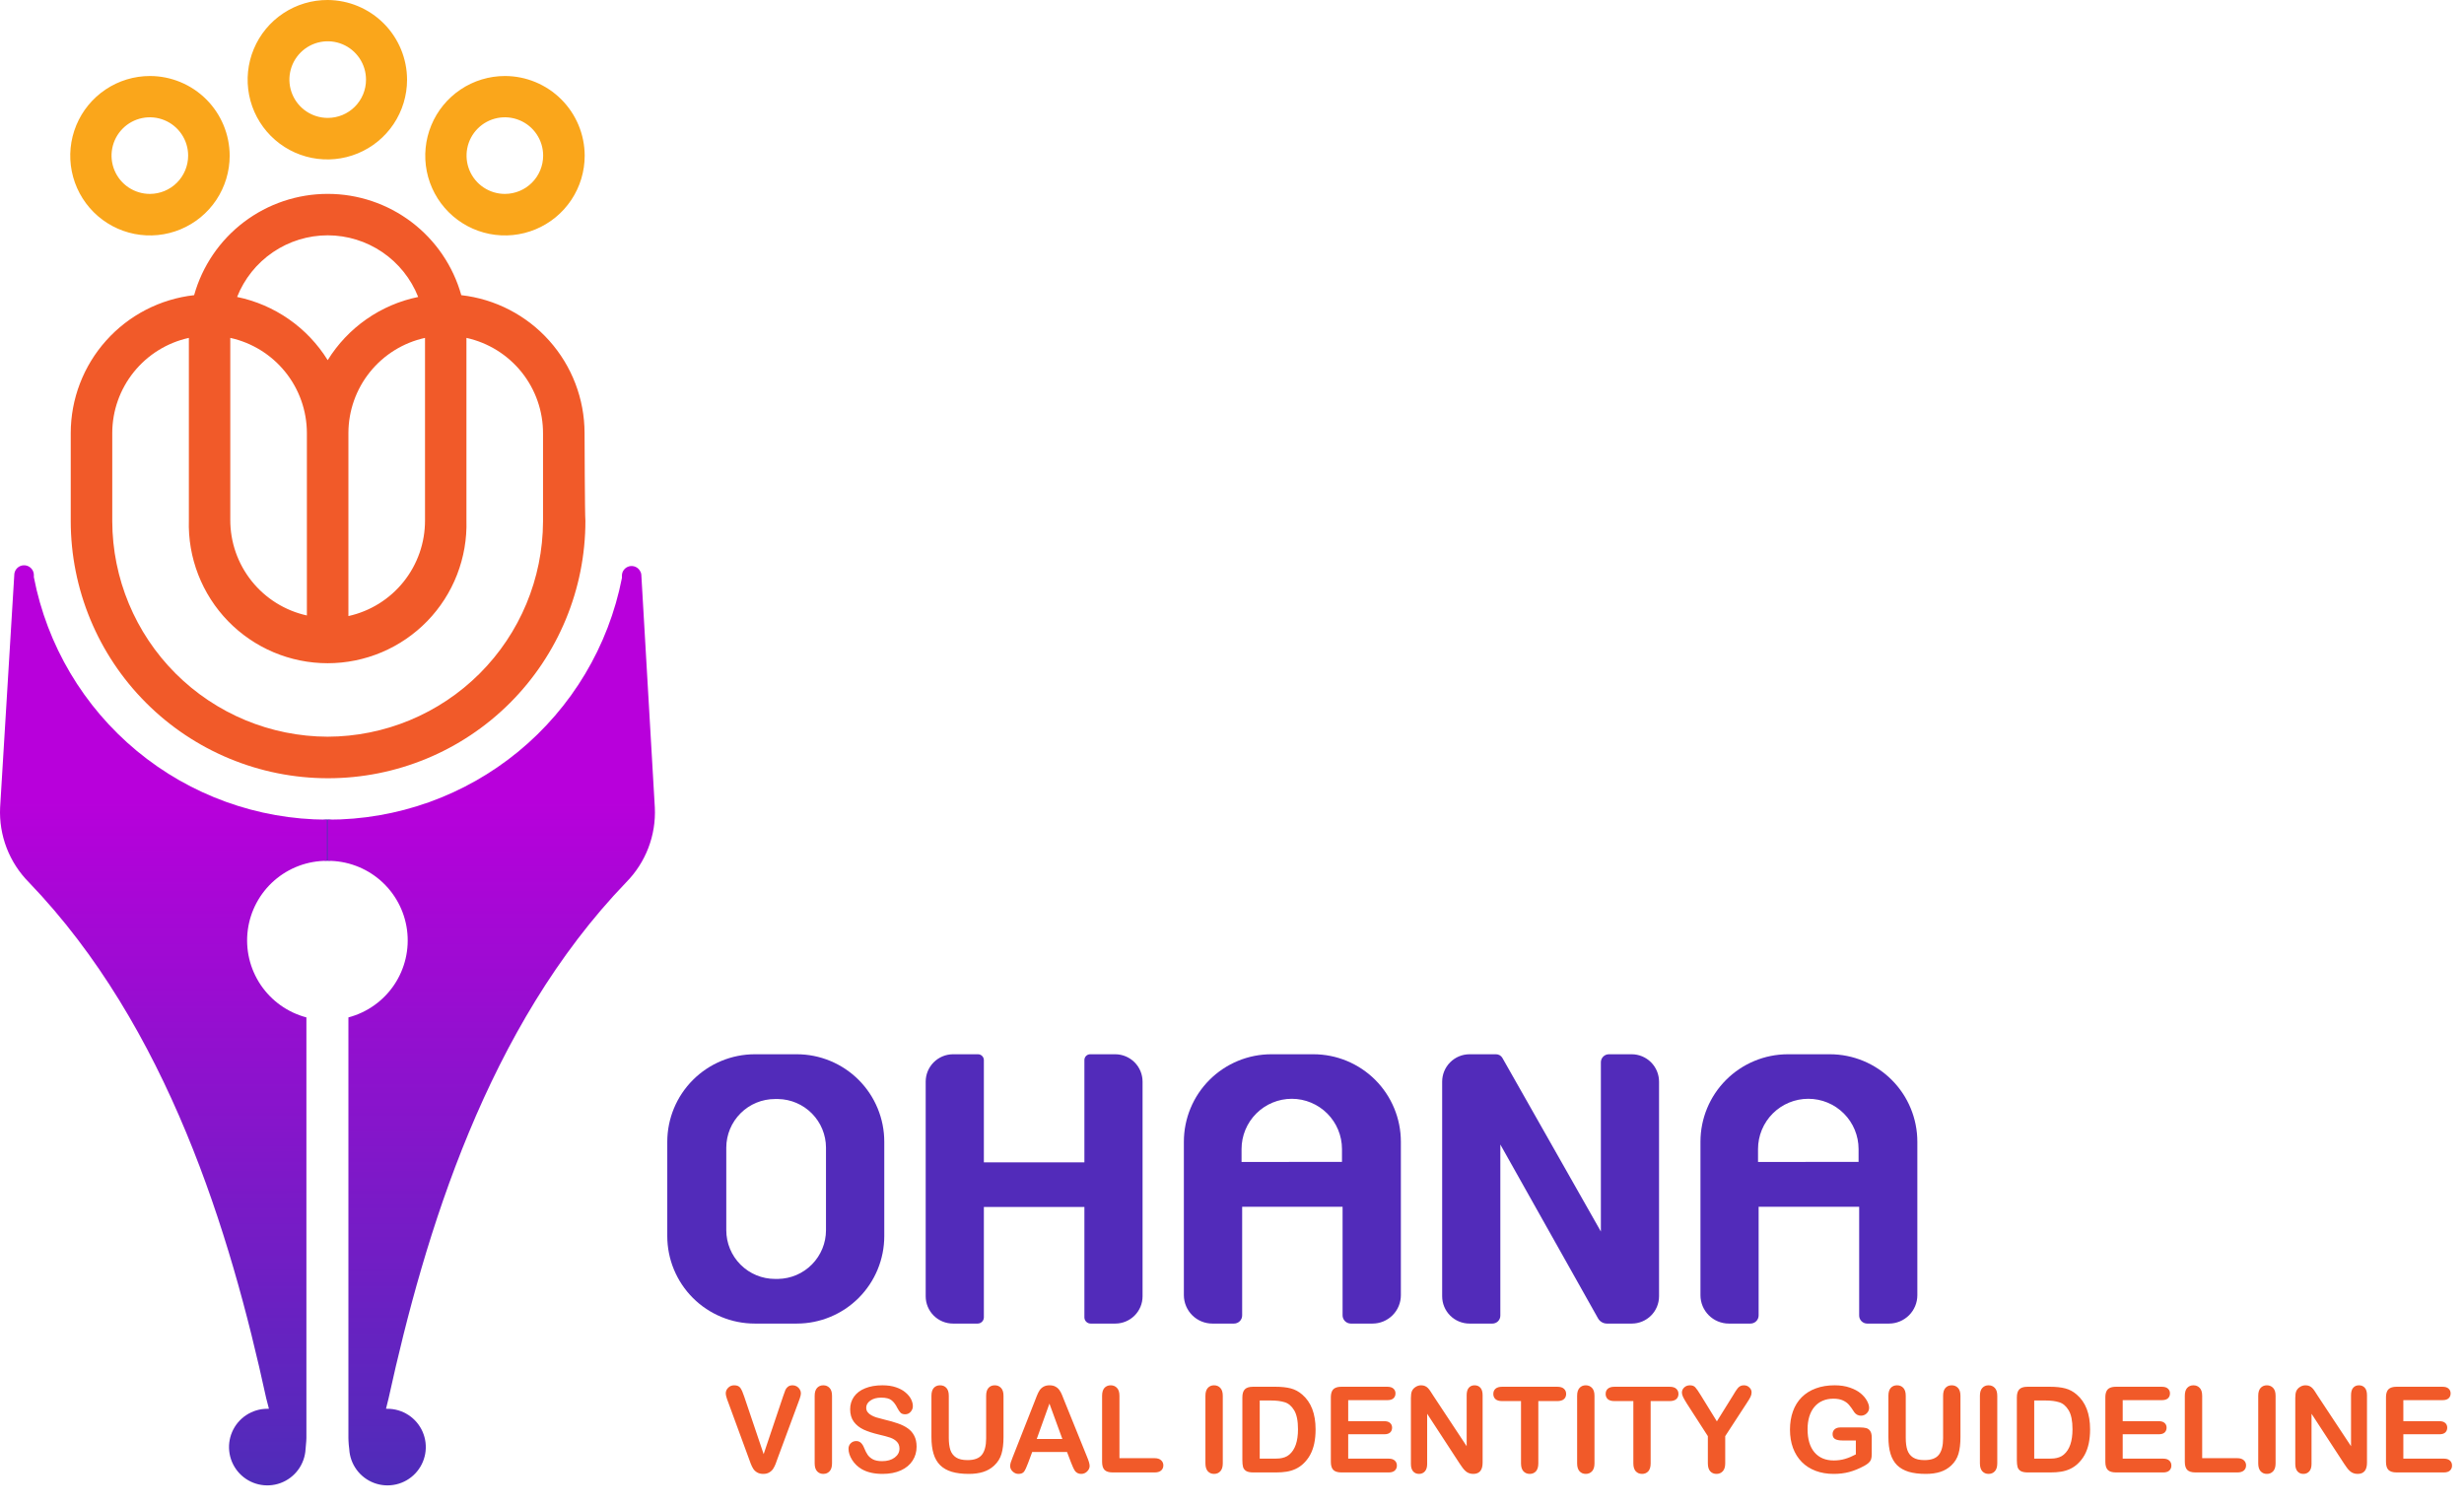
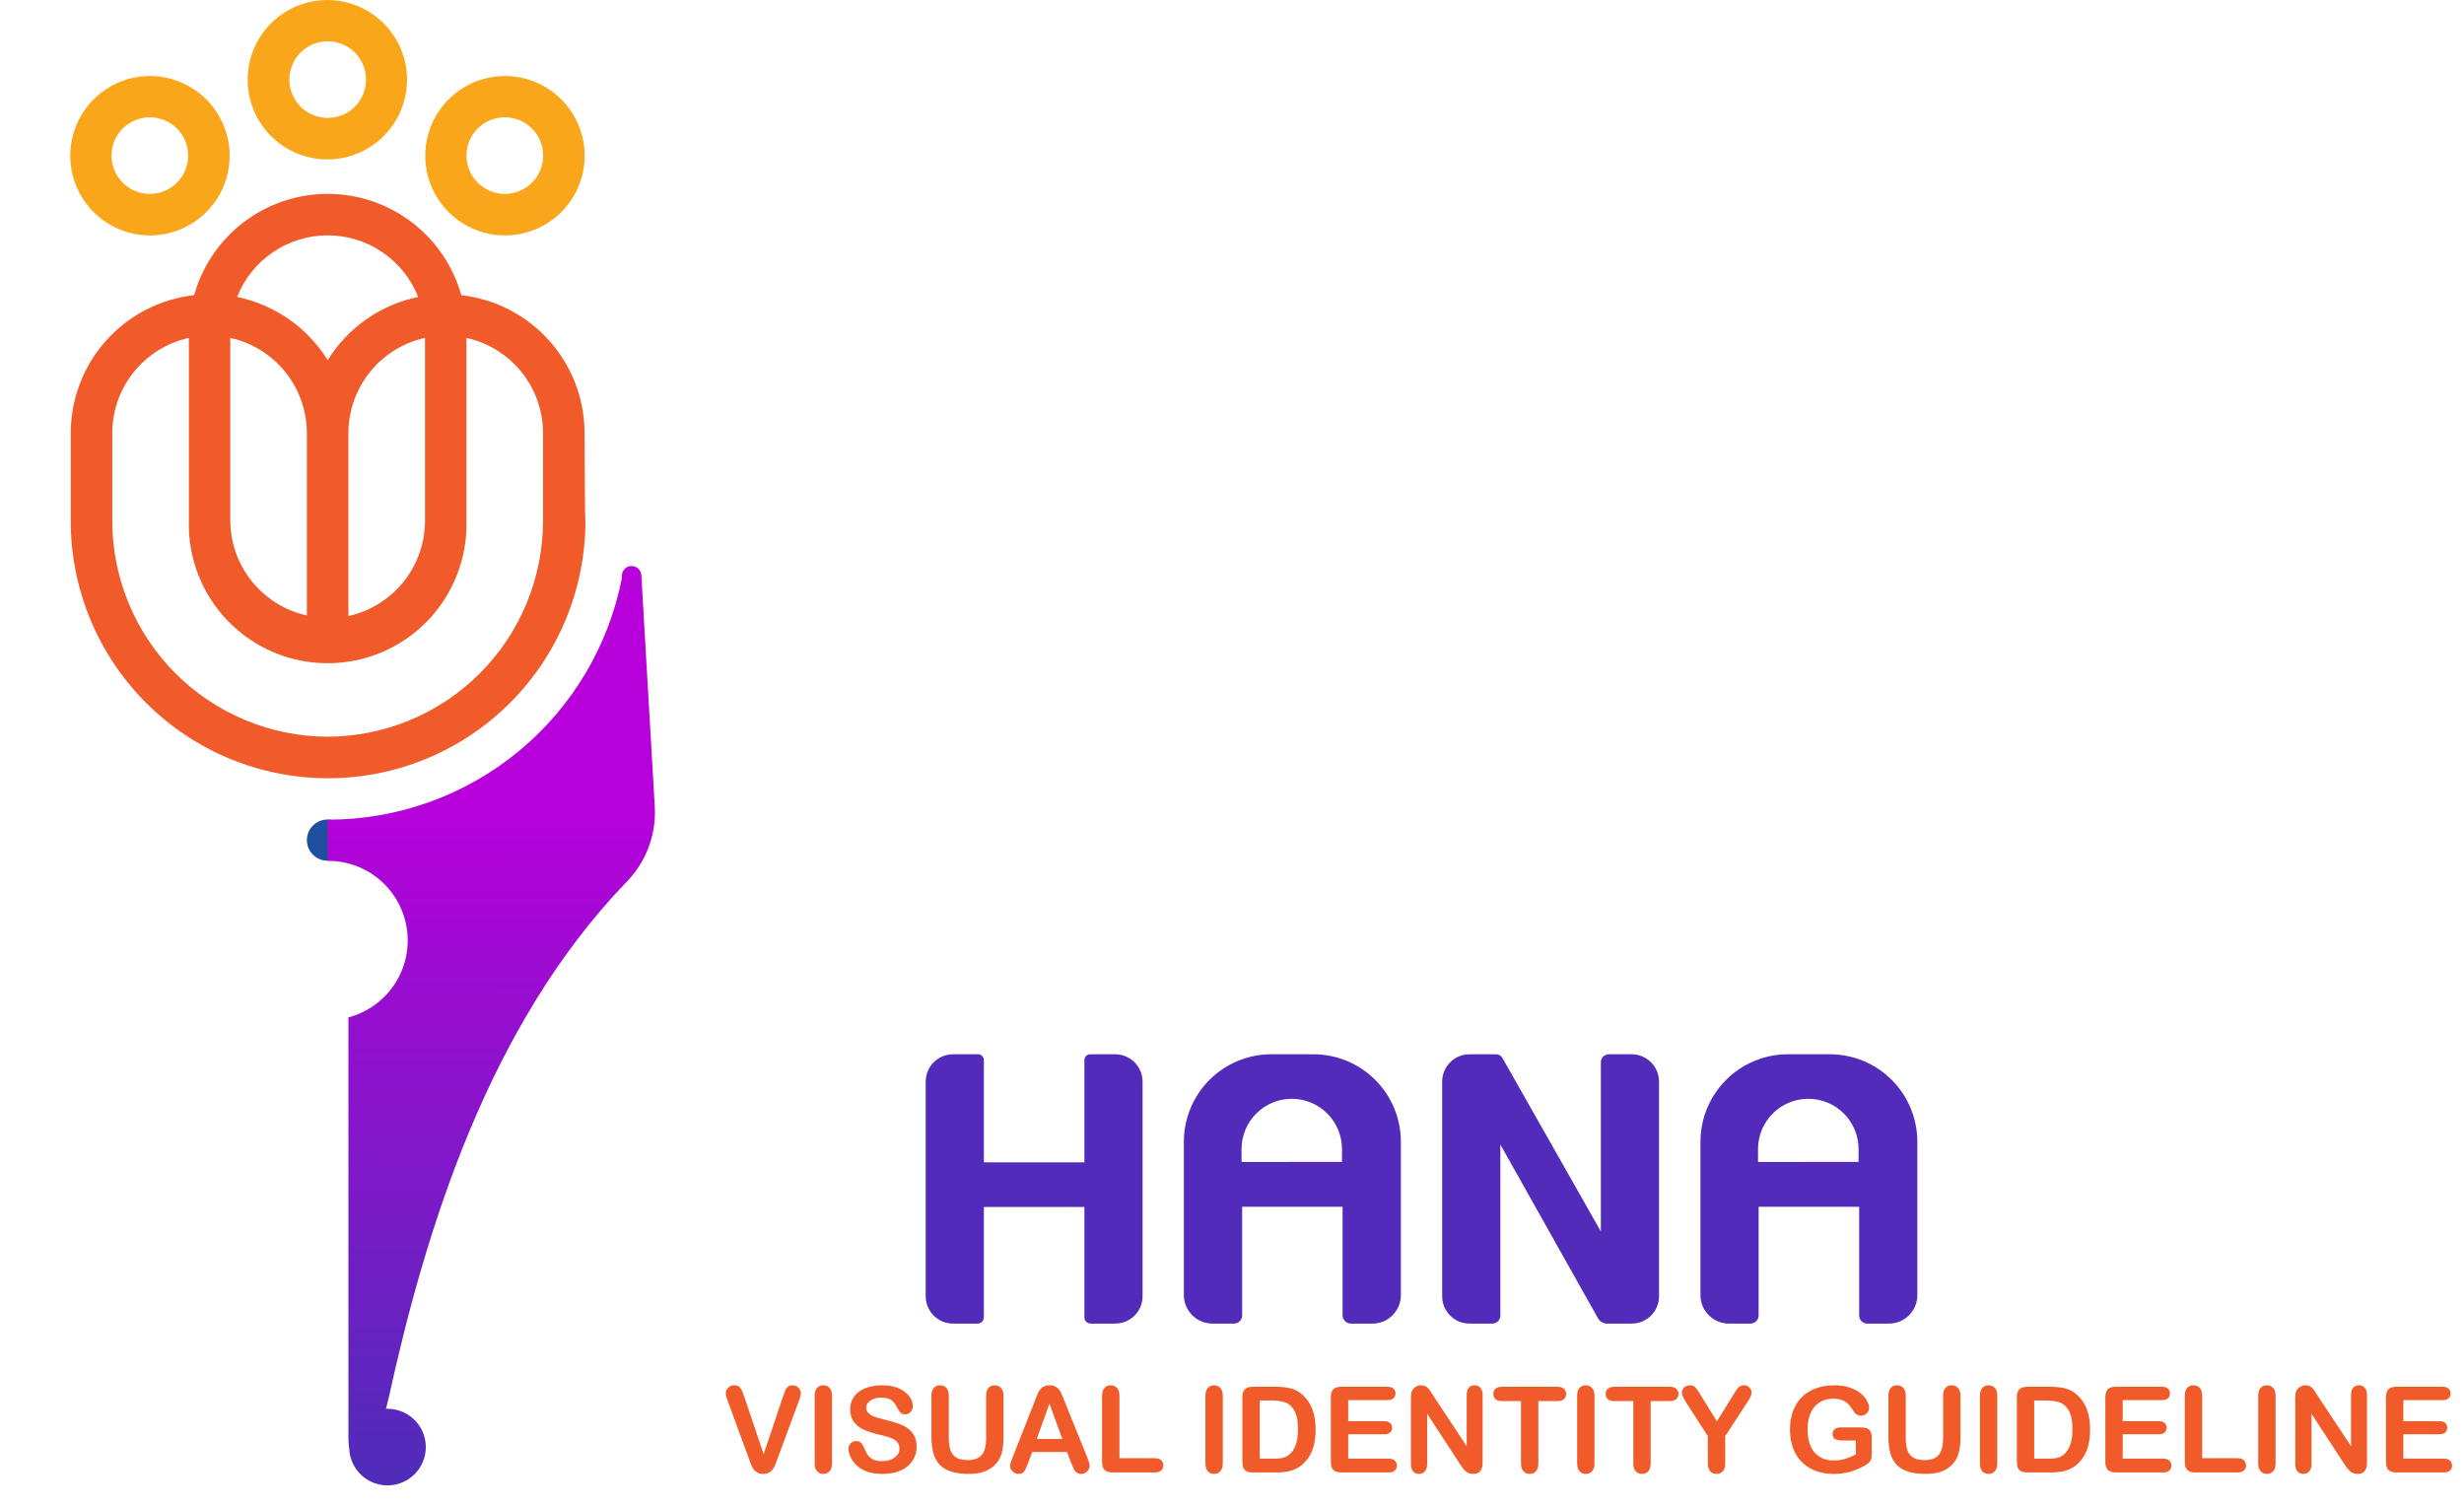
<svg xmlns="http://www.w3.org/2000/svg" width="247" height="151" viewBox="0 0 247 151" fill="none">
  <path d="M50.62 7.619C49.039 7.619 47.493 8.088 46.179 8.967C44.865 9.845 43.841 11.094 43.236 12.555C42.632 14.016 42.474 15.623 42.783 17.174C43.093 18.724 43.855 20.148 44.974 21.265C46.093 22.382 47.517 23.142 49.068 23.449C50.619 23.756 52.226 23.596 53.686 22.989C55.146 22.383 56.393 21.357 57.27 20.041C58.147 18.725 58.613 17.179 58.611 15.598C58.605 13.482 57.76 11.454 56.263 9.959C54.765 8.464 52.736 7.622 50.62 7.619ZM50.62 19.438C49.86 19.44 49.117 19.217 48.483 18.796C47.851 18.376 47.357 17.777 47.064 17.076C46.772 16.374 46.694 15.602 46.841 14.856C46.987 14.111 47.352 13.426 47.889 12.887C48.425 12.349 49.109 11.982 49.854 11.833C50.599 11.684 51.372 11.759 52.074 12.05C52.777 12.34 53.377 12.832 53.8 13.464C54.222 14.095 54.447 14.838 54.447 15.598C54.447 16.614 54.044 17.589 53.327 18.309C52.61 19.029 51.636 19.434 50.62 19.438Z" fill="#FAA61B" />
  <path d="M32.85 8.11068e-05C31.268 -0.007 29.72 0.456 28.401 1.329C27.082 2.203 26.052 3.448 25.442 4.908C24.832 6.368 24.669 7.975 24.973 9.528C25.277 11.08 26.035 12.508 27.151 13.629C28.267 14.75 29.691 15.514 31.242 15.826C32.793 16.137 34.402 15.981 35.864 15.377C37.326 14.773 38.577 13.749 39.456 12.434C40.336 11.119 40.805 9.573 40.805 7.991C40.802 5.879 39.964 3.854 38.474 2.357C36.984 0.86 34.963 0.013 32.85 8.11068e-05ZM32.85 11.819C32.091 11.819 31.348 11.593 30.716 11.171C30.084 10.748 29.592 10.148 29.302 9.446C29.012 8.743 28.936 7.971 29.086 7.226C29.235 6.48 29.602 5.796 30.14 5.26C30.678 4.723 31.363 4.359 32.109 4.212C32.854 4.065 33.627 4.143 34.328 4.435C35.029 4.728 35.628 5.222 36.049 5.855C36.469 6.488 36.692 7.231 36.69 7.991C36.69 8.495 36.591 8.993 36.398 9.459C36.204 9.924 35.921 10.346 35.565 10.702C35.208 11.057 34.785 11.339 34.319 11.531C33.853 11.722 33.354 11.82 32.85 11.819Z" fill="#FAA61B" />
  <path d="M15.033 7.619C13.452 7.619 11.906 8.088 10.592 8.967C9.278 9.845 8.253 11.094 7.649 12.555C7.044 14.016 6.887 15.623 7.196 17.174C7.506 18.724 8.268 20.148 9.387 21.265C10.505 22.382 11.93 23.142 13.481 23.449C15.032 23.756 16.639 23.596 18.099 22.989C19.559 22.383 20.806 21.357 21.683 20.041C22.559 18.725 23.026 17.179 23.024 15.598C23.017 13.482 22.173 11.454 20.675 9.959C19.178 8.464 17.149 7.622 15.033 7.619ZM15.033 19.438C14.273 19.44 13.529 19.217 12.896 18.796C12.263 18.376 11.769 17.777 11.477 17.076C11.184 16.374 11.107 15.602 11.254 14.856C11.4 14.111 11.765 13.426 12.302 12.887C12.838 12.349 13.522 11.982 14.267 11.833C15.012 11.684 15.785 11.759 16.487 12.05C17.189 12.34 17.79 12.832 18.212 13.464C18.635 14.095 18.86 14.838 18.86 15.598C18.86 16.614 18.457 17.589 17.74 18.309C17.023 19.029 16.049 19.434 15.033 19.438Z" fill="#FAA61B" />
  <path d="M58.599 43.41C58.594 39.991 57.332 36.693 55.053 34.144C52.775 31.596 49.638 29.974 46.241 29.588C45.422 26.667 43.67 24.093 41.253 22.26C38.835 20.427 35.884 19.435 32.85 19.435C29.817 19.435 26.866 20.427 24.448 22.26C22.031 24.093 20.279 26.667 19.46 29.588C16.061 29.971 12.921 31.591 10.64 34.141C8.358 36.69 7.095 39.989 7.09 43.41C7.09 43.41 7.09 51.653 7.09 52.217C7.09 59.059 9.808 65.62 14.646 70.458C19.483 75.296 26.045 78.013 32.886 78.013C39.728 78.013 46.289 75.296 51.127 70.458C55.965 65.62 58.683 59.059 58.683 52.217C58.623 51.737 58.599 43.41 58.599 43.41ZM23.084 33.871C25.256 34.349 27.201 35.553 28.597 37.285C29.994 39.017 30.757 41.173 30.763 43.398V61.696C28.579 61.213 26.626 59.998 25.229 58.252C23.832 56.505 23.075 54.333 23.084 52.097V33.871ZM34.926 43.398C34.932 41.173 35.695 39.017 37.091 37.285C38.487 35.553 40.432 34.349 42.605 33.871V52.157C42.614 54.393 41.857 56.565 40.46 58.312C39.063 60.058 37.11 61.273 34.926 61.756V43.41V43.398ZM32.85 23.589C34.807 23.591 36.718 24.182 38.336 25.284C39.953 26.386 41.202 27.948 41.921 29.768C40.057 30.15 38.291 30.91 36.732 31.999C35.172 33.088 33.851 34.485 32.85 36.103C31.846 34.486 30.522 33.09 28.961 32.001C27.399 30.912 25.632 30.152 23.768 29.768C24.489 27.947 25.74 26.384 27.359 25.282C28.979 24.181 30.892 23.591 32.85 23.589ZM32.85 73.85C27.127 73.834 21.643 71.554 17.596 67.507C13.55 63.46 11.269 57.976 11.253 52.253C11.253 51.605 11.253 50.321 11.253 50.321V43.41C11.256 41.184 12.018 39.024 13.415 37.29C14.811 35.556 16.758 34.349 18.932 33.871V52.157C18.878 54.018 19.197 55.872 19.872 57.607C20.546 59.343 21.562 60.926 22.859 62.262C24.157 63.598 25.709 64.66 27.424 65.385C29.139 66.11 30.982 66.484 32.844 66.484C34.707 66.484 36.55 66.11 38.265 65.385C39.98 64.66 41.532 63.598 42.83 62.262C44.127 60.926 45.143 59.343 45.817 57.607C46.492 55.872 46.811 54.018 46.757 52.157V33.871C48.941 34.352 50.895 35.567 52.293 37.313C53.69 39.06 54.447 41.233 54.435 43.47C54.435 43.47 54.435 51.629 54.435 52.277C54.413 57.998 52.128 63.478 48.08 67.52C44.031 71.562 38.547 73.838 32.826 73.85H32.85Z" fill="#F15A29" />
-   <path d="M79.872 105.682H75.661C73.336 105.685 71.107 106.61 69.462 108.255C67.818 109.899 66.893 112.128 66.89 114.453V123.908C66.89 126.234 67.814 128.465 69.459 130.11C71.104 131.754 73.335 132.679 75.661 132.679H79.872C82.198 132.679 84.429 131.754 86.074 130.11C87.719 128.465 88.643 126.234 88.643 123.908V114.453C88.643 113.301 88.416 112.161 87.975 111.097C87.535 110.032 86.889 109.065 86.074 108.251C85.26 107.437 84.293 106.791 83.229 106.35C82.165 105.909 81.024 105.682 79.872 105.682ZM82.8 123.32C82.8 124.601 82.297 125.83 81.399 126.743C80.502 127.657 79.281 128.181 78.001 128.203H77.689C76.393 128.203 75.151 127.689 74.236 126.773C73.32 125.857 72.805 124.615 72.805 123.32V115.041C72.808 113.748 73.324 112.509 74.24 111.596C75.155 110.682 76.395 110.17 77.689 110.17H78.001C79.279 110.192 80.498 110.714 81.395 111.625C82.293 112.536 82.797 113.762 82.8 115.041V123.32Z" fill="#522BBA" />
  <path d="M111.8 105.682H109.28C109.204 105.682 109.128 105.697 109.057 105.727C108.986 105.757 108.922 105.8 108.869 105.855C108.815 105.91 108.773 105.975 108.745 106.046C108.716 106.117 108.703 106.193 108.704 106.27V116.517H98.626V106.27C98.626 106.116 98.565 105.968 98.458 105.859C98.35 105.749 98.204 105.685 98.05 105.682H95.53C94.803 105.685 94.108 105.976 93.595 106.491C93.082 107.006 92.794 107.703 92.794 108.43V129.943C92.794 130.668 93.083 131.364 93.596 131.877C94.109 132.39 94.805 132.679 95.53 132.679H98.002C98.167 132.679 98.326 132.613 98.443 132.496C98.56 132.379 98.626 132.22 98.626 132.055V120.992H108.704V132.055C108.704 132.22 108.77 132.379 108.887 132.496C109.004 132.613 109.163 132.679 109.328 132.679H111.8C112.525 132.679 113.221 132.39 113.734 131.877C114.247 131.364 114.535 130.668 114.535 129.943V108.43C114.535 107.703 114.248 107.006 113.735 106.491C113.222 105.976 112.526 105.685 111.8 105.682Z" fill="#522BBA" />
  <path d="M131.657 105.682H127.446C126.294 105.682 125.153 105.909 124.089 106.35C123.025 106.791 122.058 107.437 121.244 108.251C120.429 109.065 119.783 110.032 119.342 111.097C118.902 112.161 118.675 113.301 118.675 114.453V129.835C118.678 130.59 118.98 131.313 119.515 131.846C120.05 132.379 120.775 132.679 121.53 132.679H123.702C123.811 132.679 123.919 132.657 124.02 132.614C124.12 132.572 124.211 132.509 124.288 132.431C124.364 132.353 124.423 132.26 124.463 132.158C124.502 132.056 124.521 131.948 124.518 131.839V120.968H134.585V131.839C134.583 131.947 134.603 132.055 134.643 132.156C134.683 132.257 134.743 132.35 134.819 132.428C134.894 132.506 134.985 132.568 135.085 132.611C135.184 132.654 135.292 132.677 135.4 132.679H137.572C137.947 132.68 138.318 132.608 138.664 132.466C139.01 132.323 139.325 132.114 139.591 131.85C139.856 131.586 140.067 131.272 140.21 130.926C140.354 130.58 140.428 130.209 140.428 129.835V114.453C140.428 113.301 140.201 112.161 139.76 111.097C139.319 110.032 138.673 109.065 137.859 108.251C137.044 107.437 136.078 106.791 135.013 106.35C133.949 105.909 132.809 105.682 131.657 105.682ZM124.458 116.481V115.185C124.458 113.848 124.989 112.567 125.934 111.622C126.879 110.676 128.161 110.146 129.497 110.146C130.832 110.149 132.11 110.681 133.053 111.626C133.995 112.57 134.525 113.85 134.525 115.185V116.469L124.458 116.481Z" fill="#522BBA" />
  <path d="M183.43 105.682H179.219C176.895 105.685 174.667 106.611 173.025 108.255C171.382 109.9 170.46 112.129 170.46 114.453V129.835C170.46 130.589 170.76 131.312 171.293 131.846C171.826 132.379 172.549 132.679 173.304 132.679H175.475C175.585 132.679 175.693 132.657 175.793 132.614C175.894 132.572 175.985 132.509 176.061 132.431C176.137 132.353 176.197 132.26 176.236 132.158C176.276 132.056 176.294 131.948 176.291 131.839V120.968H186.37V131.839C186.365 131.947 186.382 132.056 186.42 132.157C186.459 132.259 186.517 132.352 186.592 132.431C186.667 132.509 186.758 132.571 186.858 132.614C186.958 132.657 187.065 132.679 187.174 132.679H189.358C190.112 132.679 190.835 132.379 191.368 131.846C191.902 131.312 192.201 130.589 192.201 129.835V114.453C192.201 113.301 191.974 112.161 191.534 111.097C191.093 110.032 190.447 109.065 189.632 108.251C188.818 107.437 187.851 106.791 186.787 106.35C185.723 105.909 184.582 105.682 183.43 105.682ZM176.231 116.481V115.185C176.231 113.848 176.762 112.567 177.707 111.622C178.652 110.676 179.934 110.146 181.271 110.146C182.607 110.146 183.889 110.676 184.834 111.622C185.779 112.567 186.31 113.848 186.31 115.185V116.469L176.231 116.481Z" fill="#522BBA" />
  <path d="M163.573 105.682H161.281C161.068 105.682 160.863 105.767 160.713 105.918C160.562 106.068 160.477 106.273 160.477 106.486V123.452L150.615 106.066C150.552 105.949 150.458 105.852 150.344 105.784C150.23 105.717 150.099 105.681 149.967 105.682H147.303C146.576 105.685 145.881 105.976 145.368 106.491C144.855 107.006 144.567 107.703 144.567 108.43V129.943C144.567 130.668 144.856 131.364 145.369 131.877C145.882 132.39 146.577 132.679 147.303 132.679H149.607C149.817 132.679 150.018 132.595 150.167 132.447C150.315 132.298 150.399 132.097 150.399 131.887V114.729L160.189 132.151C160.277 132.31 160.405 132.442 160.561 132.535C160.718 132.628 160.896 132.678 161.077 132.679H163.573C164.298 132.679 164.994 132.39 165.507 131.877C166.02 131.364 166.308 130.668 166.308 129.943V108.43C166.309 107.703 166.021 107.006 165.508 106.491C164.995 105.976 164.299 105.685 163.573 105.682Z" fill="#522BBA" />
  <path d="M32.826 86.281C33.966 86.281 34.89 85.357 34.89 84.217C34.89 83.077 33.966 82.153 32.826 82.153C31.686 82.153 30.762 83.077 30.762 84.217C30.762 85.357 31.686 86.281 32.826 86.281Z" fill="#204EA0" />
  <path d="M62.775 88.44C63.744 87.458 64.5 86.286 64.993 84.997C65.487 83.709 65.708 82.332 65.642 80.953L64.287 57.592C64.276 57.468 64.235 57.349 64.166 57.245C64.064 57.058 63.904 56.91 63.709 56.823C63.515 56.737 63.297 56.716 63.09 56.765C62.883 56.815 62.698 56.93 62.563 57.095C62.428 57.259 62.35 57.464 62.343 57.676C62.343 57.784 62.343 57.916 62.343 57.94C61.003 64.776 57.325 70.932 51.942 75.352C46.558 79.772 39.804 82.181 32.839 82.165V86.293C34.782 86.28 36.663 86.976 38.129 88.251C39.594 89.527 40.545 91.293 40.801 93.219C41.057 95.145 40.602 97.099 39.52 98.713C38.439 100.327 36.805 101.491 34.926 101.987V104.554V144.149C34.926 144.149 34.926 144.641 35.01 145.265C35.05 146.015 35.309 146.736 35.755 147.341C36.201 147.945 36.814 148.405 37.519 148.664C38.224 148.924 38.989 148.97 39.721 148.799C40.452 148.628 41.117 148.246 41.633 147.7C42.149 147.155 42.494 146.47 42.625 145.731C42.756 144.991 42.667 144.229 42.37 143.54C42.072 142.85 41.579 142.263 40.952 141.851C40.324 141.439 39.589 141.22 38.838 141.221H38.694L38.958 140.153C42.593 123.584 48.845 102.91 62.775 88.44Z" fill="url(#paint0_linear_767_5340)" />
-   <path d="M3.394 57.856C3.387 57.769 3.387 57.68 3.394 57.593C3.382 57.381 3.302 57.179 3.165 57.017C3.029 56.855 2.844 56.741 2.637 56.692C2.431 56.644 2.215 56.663 2.02 56.747C1.826 56.832 1.664 56.977 1.559 57.161C1.496 57.267 1.455 57.386 1.439 57.508L0.011 80.953C-0.053 82.333 0.17 83.71 0.665 84.999C1.161 86.288 1.919 87.459 2.89 88.44C16.808 102.91 23.084 123.584 26.683 140.154L26.959 141.221H26.803C26.052 141.22 25.317 141.439 24.69 141.851C24.062 142.263 23.569 142.85 23.271 143.54C22.974 144.23 22.885 144.991 23.016 145.731C23.147 146.47 23.492 147.155 24.008 147.7C24.524 148.246 25.189 148.628 25.921 148.799C26.652 148.97 27.417 148.924 28.122 148.664C28.827 148.405 29.44 147.945 29.886 147.341C30.332 146.737 30.591 146.015 30.631 145.265C30.703 144.641 30.715 144.149 30.715 144.149V104.554V101.987C28.838 101.492 27.206 100.329 26.125 98.718C25.043 97.106 24.586 95.156 24.839 93.231C25.092 91.307 26.038 89.541 27.499 88.264C28.961 86.987 30.837 86.286 32.778 86.293V82.165C25.822 82.15 19.086 79.716 13.726 75.282C8.366 70.847 4.713 64.687 3.394 57.856Z" fill="url(#paint1_linear_767_5340)" />
  <path d="M74.606 140.009L76.551 145.768L78.502 139.968C78.603 139.664 78.68 139.453 78.73 139.336C78.781 139.214 78.865 139.107 78.982 139.013C79.099 138.916 79.26 138.867 79.463 138.867C79.611 138.867 79.748 138.904 79.873 138.978C80.002 139.052 80.101 139.152 80.171 139.277C80.246 139.398 80.283 139.521 80.283 139.646C80.283 139.732 80.271 139.826 80.248 139.927C80.224 140.025 80.195 140.123 80.16 140.22C80.125 140.314 80.089 140.412 80.054 140.513L77.975 146.126C77.9 146.34 77.826 146.546 77.752 146.741C77.678 146.932 77.592 147.102 77.494 147.251C77.396 147.395 77.266 147.514 77.102 147.608C76.941 147.702 76.744 147.749 76.51 147.749C76.275 147.749 76.076 147.702 75.912 147.608C75.752 147.518 75.621 147.399 75.52 147.251C75.422 147.098 75.336 146.926 75.262 146.735C75.188 146.544 75.114 146.34 75.039 146.126L72.995 140.56C72.96 140.458 72.922 140.359 72.883 140.261C72.848 140.164 72.817 140.058 72.79 139.945C72.766 139.832 72.754 139.736 72.754 139.658C72.754 139.459 72.835 139.277 72.995 139.113C73.155 138.949 73.356 138.867 73.598 138.867C73.895 138.867 74.104 138.959 74.225 139.142C74.35 139.322 74.477 139.611 74.606 140.009ZM81.665 146.688V139.921C81.665 139.57 81.746 139.306 81.906 139.131C82.066 138.955 82.273 138.867 82.527 138.867C82.788 138.867 82.999 138.955 83.159 139.131C83.323 139.302 83.405 139.566 83.405 139.921V146.688C83.405 147.044 83.323 147.309 83.159 147.485C82.999 147.661 82.788 147.749 82.527 147.749C82.277 147.749 82.07 147.661 81.906 147.485C81.746 147.305 81.665 147.04 81.665 146.688ZM91.883 145.024C91.883 145.544 91.748 146.01 91.478 146.424C91.213 146.838 90.822 147.163 90.307 147.397C89.791 147.631 89.18 147.749 88.473 147.749C87.626 147.749 86.926 147.588 86.376 147.268C85.985 147.038 85.667 146.731 85.421 146.348C85.179 145.962 85.058 145.587 85.058 145.223C85.058 145.013 85.13 144.833 85.274 144.684C85.423 144.532 85.61 144.456 85.837 144.456C86.02 144.456 86.175 144.515 86.299 144.632C86.428 144.749 86.538 144.923 86.628 145.153C86.737 145.427 86.854 145.655 86.979 145.839C87.108 146.022 87.288 146.175 87.518 146.296C87.749 146.413 88.051 146.471 88.426 146.471C88.942 146.471 89.36 146.352 89.68 146.114C90.004 145.872 90.166 145.571 90.166 145.212C90.166 144.927 90.078 144.696 89.903 144.52C89.731 144.341 89.506 144.204 89.229 144.11C88.955 144.017 88.588 143.917 88.127 143.812C87.51 143.667 86.993 143.499 86.575 143.308C86.161 143.112 85.831 142.849 85.585 142.517C85.343 142.181 85.222 141.765 85.222 141.269C85.222 140.796 85.35 140.376 85.608 140.009C85.866 139.642 86.239 139.361 86.727 139.166C87.215 138.966 87.79 138.867 88.45 138.867C88.977 138.867 89.432 138.933 89.815 139.066C90.201 139.195 90.522 139.369 90.775 139.587C91.029 139.802 91.215 140.029 91.332 140.267C91.449 140.505 91.508 140.738 91.508 140.964C91.508 141.171 91.434 141.359 91.285 141.527C91.141 141.691 90.959 141.773 90.74 141.773C90.541 141.773 90.389 141.724 90.283 141.626C90.182 141.525 90.07 141.361 89.949 141.134C89.793 140.81 89.606 140.558 89.387 140.378C89.168 140.195 88.817 140.103 88.332 140.103C87.883 140.103 87.52 140.203 87.243 140.402C86.969 140.597 86.833 140.833 86.833 141.111C86.833 141.283 86.879 141.431 86.973 141.556C87.067 141.681 87.196 141.788 87.36 141.878C87.524 141.968 87.69 142.038 87.858 142.089C88.026 142.14 88.303 142.214 88.69 142.312C89.174 142.425 89.612 142.55 90.002 142.687C90.397 142.823 90.731 142.989 91.004 143.185C91.281 143.38 91.496 143.628 91.648 143.929C91.805 144.226 91.883 144.591 91.883 145.024ZM93.371 144.052V139.921C93.371 139.57 93.449 139.306 93.605 139.131C93.765 138.955 93.974 138.867 94.232 138.867C94.502 138.867 94.714 138.955 94.871 139.131C95.031 139.306 95.111 139.57 95.111 139.921V144.145C95.111 144.626 95.164 145.028 95.269 145.352C95.378 145.673 95.57 145.923 95.843 146.102C96.117 146.278 96.499 146.366 96.992 146.366C97.671 146.366 98.151 146.186 98.433 145.827C98.714 145.464 98.855 144.915 98.855 144.181V139.921C98.855 139.566 98.933 139.302 99.089 139.131C99.245 138.955 99.454 138.867 99.716 138.867C99.977 138.867 100.188 138.955 100.348 139.131C100.512 139.302 100.595 139.566 100.595 139.921V144.052C100.595 144.724 100.528 145.284 100.395 145.733C100.266 146.182 100.02 146.577 99.657 146.917C99.345 147.206 98.981 147.417 98.567 147.549C98.153 147.682 97.669 147.749 97.115 147.749C96.454 147.749 95.886 147.678 95.41 147.538C94.933 147.393 94.544 147.172 94.244 146.876C93.943 146.575 93.722 146.192 93.582 145.727C93.441 145.259 93.371 144.7 93.371 144.052ZM107.373 146.63L106.963 145.552H103.471L103.061 146.653C102.901 147.083 102.764 147.374 102.651 147.526C102.538 147.674 102.352 147.749 102.094 147.749C101.876 147.749 101.682 147.668 101.514 147.508C101.346 147.348 101.262 147.167 101.262 146.963C101.262 146.846 101.282 146.725 101.321 146.6C101.36 146.475 101.424 146.301 101.514 146.079L103.711 140.501C103.774 140.341 103.848 140.15 103.934 139.927C104.024 139.701 104.117 139.513 104.215 139.365C104.317 139.216 104.448 139.097 104.608 139.007C104.772 138.914 104.973 138.867 105.211 138.867C105.453 138.867 105.654 138.914 105.815 139.007C105.979 139.097 106.109 139.214 106.207 139.359C106.309 139.504 106.393 139.66 106.459 139.828C106.529 139.992 106.617 140.212 106.723 140.49L108.966 146.032C109.142 146.454 109.23 146.76 109.23 146.952C109.23 147.151 109.146 147.335 108.978 147.502C108.814 147.666 108.615 147.749 108.381 147.749C108.244 147.749 108.127 147.723 108.029 147.672C107.931 147.625 107.849 147.561 107.783 147.479C107.717 147.393 107.644 147.264 107.566 147.092C107.492 146.917 107.428 146.762 107.373 146.63ZM103.928 144.245H106.494L105.199 140.701L103.928 144.245ZM112.218 139.921V146.173H115.745C116.026 146.173 116.241 146.241 116.389 146.378C116.542 146.514 116.618 146.686 116.618 146.893C116.618 147.104 116.544 147.276 116.395 147.409C116.247 147.538 116.03 147.602 115.745 147.602H111.544C111.165 147.602 110.892 147.518 110.724 147.35C110.56 147.182 110.478 146.911 110.478 146.536V139.921C110.478 139.57 110.556 139.306 110.712 139.131C110.872 138.955 111.081 138.867 111.339 138.867C111.601 138.867 111.812 138.955 111.972 139.131C112.136 139.302 112.218 139.566 112.218 139.921ZM120.836 146.688V139.921C120.836 139.57 120.916 139.306 121.076 139.131C121.236 138.955 121.443 138.867 121.697 138.867C121.959 138.867 122.17 138.955 122.33 139.131C122.494 139.302 122.576 139.566 122.576 139.921V146.688C122.576 147.044 122.494 147.309 122.33 147.485C122.17 147.661 121.959 147.749 121.697 147.749C121.447 147.749 121.24 147.661 121.076 147.485C120.916 147.305 120.836 147.04 120.836 146.688ZM125.605 139.013H127.872C128.462 139.013 128.968 139.068 129.39 139.177C129.811 139.287 130.194 139.492 130.538 139.793C131.432 140.558 131.879 141.722 131.879 143.284C131.879 143.8 131.835 144.27 131.745 144.696C131.655 145.122 131.516 145.507 131.329 145.85C131.141 146.19 130.901 146.495 130.608 146.764C130.378 146.971 130.126 147.137 129.852 147.262C129.579 147.387 129.284 147.475 128.968 147.526C128.655 147.577 128.302 147.602 127.907 147.602H125.64C125.324 147.602 125.085 147.555 124.925 147.461C124.765 147.364 124.66 147.229 124.609 147.057C124.562 146.881 124.539 146.655 124.539 146.378V140.08C124.539 139.705 124.623 139.433 124.791 139.265C124.958 139.097 125.23 139.013 125.605 139.013ZM126.279 140.39V146.219H127.597C127.886 146.219 128.112 146.212 128.276 146.196C128.44 146.18 128.61 146.141 128.786 146.079C128.962 146.016 129.114 145.928 129.243 145.815C129.825 145.323 130.116 144.476 130.116 143.273C130.116 142.425 129.987 141.79 129.729 141.369C129.475 140.947 129.161 140.679 128.786 140.566C128.411 140.449 127.958 140.39 127.427 140.39H126.279ZM139.068 140.355H135.149V142.464H138.757C139.023 142.464 139.22 142.525 139.349 142.646C139.482 142.763 139.548 142.919 139.548 143.114C139.548 143.31 139.484 143.47 139.355 143.595C139.226 143.716 139.027 143.776 138.757 143.776H135.149V146.219H139.203C139.476 146.219 139.681 146.284 139.818 146.413C139.958 146.538 140.029 146.706 140.029 146.917C140.029 147.12 139.958 147.286 139.818 147.415C139.681 147.54 139.476 147.602 139.203 147.602H134.475C134.096 147.602 133.823 147.518 133.655 147.35C133.491 147.182 133.409 146.911 133.409 146.536V140.08C133.409 139.83 133.446 139.627 133.52 139.47C133.594 139.31 133.709 139.195 133.865 139.125C134.026 139.05 134.229 139.013 134.475 139.013H139.068C139.345 139.013 139.55 139.076 139.683 139.201C139.82 139.322 139.888 139.482 139.888 139.681C139.888 139.884 139.82 140.048 139.683 140.173C139.55 140.294 139.345 140.355 139.068 140.355ZM143.679 139.91L147.024 144.972V139.863C147.024 139.531 147.094 139.283 147.235 139.119C147.379 138.951 147.573 138.867 147.815 138.867C148.065 138.867 148.262 138.951 148.407 139.119C148.551 139.283 148.623 139.531 148.623 139.863V146.618C148.623 147.372 148.311 147.749 147.686 147.749C147.53 147.749 147.389 147.725 147.264 147.678C147.139 147.635 147.022 147.565 146.913 147.467C146.803 147.37 146.702 147.256 146.608 147.128C146.514 146.995 146.42 146.86 146.327 146.723L143.063 141.72V146.753C143.063 147.081 142.987 147.329 142.835 147.497C142.683 147.665 142.487 147.749 142.249 147.749C142.003 147.749 141.806 147.665 141.657 147.497C141.509 147.325 141.435 147.077 141.435 146.753V140.126C141.435 139.845 141.466 139.625 141.529 139.464C141.603 139.289 141.726 139.146 141.898 139.037C142.069 138.924 142.255 138.867 142.454 138.867C142.61 138.867 142.743 138.892 142.853 138.943C142.966 138.994 143.063 139.062 143.145 139.148C143.231 139.234 143.317 139.345 143.403 139.482C143.493 139.619 143.585 139.761 143.679 139.91ZM156.105 140.449H154.207V146.688C154.207 147.047 154.126 147.315 153.966 147.491C153.806 147.663 153.599 147.749 153.345 147.749C153.088 147.749 152.877 147.661 152.713 147.485C152.552 147.309 152.472 147.044 152.472 146.688V140.449H150.574C150.277 140.449 150.057 140.384 149.912 140.255C149.768 140.123 149.695 139.949 149.695 139.734C149.695 139.511 149.77 139.336 149.918 139.207C150.07 139.078 150.289 139.013 150.574 139.013H156.105C156.405 139.013 156.628 139.08 156.773 139.213C156.921 139.345 156.995 139.519 156.995 139.734C156.995 139.949 156.921 140.123 156.773 140.255C156.624 140.384 156.402 140.449 156.105 140.449ZM158.097 146.688V139.921C158.097 139.57 158.177 139.306 158.337 139.131C158.497 138.955 158.704 138.867 158.958 138.867C159.22 138.867 159.43 138.955 159.591 139.131C159.755 139.302 159.837 139.566 159.837 139.921V146.688C159.837 147.044 159.755 147.309 159.591 147.485C159.43 147.661 159.22 147.749 158.958 147.749C158.708 147.749 158.501 147.661 158.337 147.485C158.177 147.305 158.097 147.04 158.097 146.688ZM167.365 140.449H165.467V146.688C165.467 147.047 165.387 147.315 165.227 147.491C165.066 147.663 164.859 147.749 164.606 147.749C164.348 147.749 164.137 147.661 163.973 147.485C163.813 147.309 163.733 147.044 163.733 146.688V140.449H161.834C161.538 140.449 161.317 140.384 161.172 140.255C161.028 140.123 160.956 139.949 160.956 139.734C160.956 139.511 161.03 139.336 161.178 139.207C161.331 139.078 161.549 139.013 161.834 139.013H167.365C167.666 139.013 167.888 139.08 168.033 139.213C168.181 139.345 168.255 139.519 168.255 139.734C168.255 139.949 168.181 140.123 168.033 140.255C167.884 140.384 167.662 140.449 167.365 140.449ZM171.202 146.688V143.964L169.105 140.712C168.921 140.419 168.791 140.191 168.712 140.027C168.638 139.863 168.601 139.72 168.601 139.599C168.601 139.4 168.677 139.228 168.83 139.084C168.986 138.939 169.177 138.867 169.404 138.867C169.642 138.867 169.822 138.935 169.943 139.072C170.068 139.205 170.253 139.472 170.499 139.875L172.105 142.482L173.727 139.875C173.825 139.714 173.907 139.58 173.973 139.47C174.04 139.361 174.112 139.259 174.19 139.166C174.272 139.068 174.362 138.994 174.46 138.943C174.557 138.892 174.676 138.867 174.817 138.867C175.036 138.867 175.217 138.939 175.362 139.084C175.51 139.224 175.585 139.388 175.585 139.576C175.585 139.728 175.547 139.88 175.473 140.033C175.399 140.185 175.272 140.396 175.092 140.665L172.942 143.964V146.688C172.942 147.044 172.86 147.309 172.696 147.485C172.532 147.661 172.323 147.749 172.069 147.749C171.812 147.749 171.603 147.663 171.443 147.491C171.282 147.315 171.202 147.047 171.202 146.688ZM187.63 144.11V145.757C187.63 145.975 187.608 146.151 187.565 146.284C187.522 146.413 187.442 146.53 187.325 146.635C187.212 146.741 187.065 146.842 186.886 146.94C186.366 147.221 185.866 147.426 185.386 147.555C184.906 147.684 184.382 147.749 183.816 147.749C183.156 147.749 182.554 147.647 182.011 147.444C181.469 147.241 181.006 146.946 180.623 146.559C180.24 146.173 179.945 145.704 179.738 145.153C179.535 144.602 179.434 143.987 179.434 143.308C179.434 142.64 179.533 142.029 179.732 141.474C179.932 140.919 180.225 140.449 180.611 140.062C180.998 139.675 181.469 139.38 182.023 139.177C182.578 138.97 183.207 138.867 183.91 138.867C184.488 138.867 184.999 138.945 185.445 139.101C185.89 139.254 186.251 139.447 186.528 139.681C186.806 139.916 187.015 140.164 187.155 140.425C187.296 140.687 187.366 140.919 187.366 141.122C187.366 141.341 187.284 141.529 187.12 141.685C186.96 141.837 186.767 141.913 186.54 141.913C186.415 141.913 186.294 141.884 186.177 141.825C186.064 141.767 185.968 141.685 185.89 141.579C185.675 141.244 185.493 140.99 185.345 140.818C185.197 140.646 184.995 140.501 184.742 140.384C184.492 140.267 184.171 140.209 183.781 140.209C183.378 140.209 183.019 140.279 182.703 140.419C182.386 140.556 182.115 140.757 181.888 141.023C181.666 141.285 181.494 141.607 181.373 141.99C181.256 142.372 181.197 142.796 181.197 143.261C181.197 144.269 181.428 145.044 181.888 145.587C182.353 146.13 183 146.401 183.828 146.401C184.23 146.401 184.607 146.348 184.958 146.243C185.314 146.137 185.673 145.987 186.036 145.792V144.397H184.689C184.365 144.397 184.119 144.349 183.951 144.251C183.787 144.153 183.705 143.987 183.705 143.753C183.705 143.562 183.773 143.403 183.91 143.278C184.05 143.153 184.24 143.091 184.478 143.091H186.452C186.694 143.091 186.899 143.112 187.067 143.155C187.235 143.198 187.37 143.294 187.472 143.442C187.577 143.591 187.63 143.813 187.63 144.11ZM189.3 144.052V139.921C189.3 139.57 189.378 139.306 189.534 139.131C189.694 138.955 189.903 138.867 190.161 138.867C190.43 138.867 190.643 138.955 190.799 139.131C190.959 139.306 191.04 139.57 191.04 139.921V144.145C191.04 144.626 191.092 145.028 191.198 145.352C191.307 145.673 191.498 145.923 191.772 146.102C192.045 146.278 192.428 146.366 192.92 146.366C193.6 146.366 194.08 146.186 194.361 145.827C194.643 145.464 194.783 144.915 194.783 144.181V139.921C194.783 139.566 194.861 139.302 195.018 139.131C195.174 138.955 195.383 138.867 195.644 138.867C195.906 138.867 196.117 138.955 196.277 139.131C196.441 139.302 196.523 139.566 196.523 139.921V144.052C196.523 144.724 196.457 145.284 196.324 145.733C196.195 146.182 195.949 146.577 195.586 146.917C195.273 147.206 194.91 147.417 194.496 147.549C194.082 147.682 193.598 147.749 193.043 147.749C192.383 147.749 191.815 147.678 191.338 147.538C190.862 147.393 190.473 147.172 190.172 146.876C189.872 146.575 189.651 146.192 189.51 145.727C189.37 145.259 189.3 144.7 189.3 144.052ZM198.474 146.688V139.921C198.474 139.57 198.554 139.306 198.714 139.131C198.874 138.955 199.081 138.867 199.335 138.867C199.597 138.867 199.808 138.955 199.968 139.131C200.132 139.302 200.214 139.566 200.214 139.921V146.688C200.214 147.044 200.132 147.309 199.968 147.485C199.808 147.661 199.597 147.749 199.335 147.749C199.085 147.749 198.878 147.661 198.714 147.485C198.554 147.305 198.474 147.04 198.474 146.688ZM203.243 139.013H205.51C206.1 139.013 206.606 139.068 207.028 139.177C207.449 139.287 207.832 139.492 208.176 139.793C209.07 140.558 209.518 141.722 209.518 143.284C209.518 143.8 209.473 144.27 209.383 144.696C209.293 145.122 209.154 145.507 208.967 145.85C208.779 146.19 208.539 146.495 208.246 146.764C208.016 146.971 207.764 147.137 207.49 147.262C207.217 147.387 206.922 147.475 206.606 147.526C206.293 147.577 205.94 147.602 205.545 147.602H203.278C202.962 147.602 202.724 147.555 202.563 147.461C202.403 147.364 202.298 147.229 202.247 147.057C202.2 146.881 202.177 146.655 202.177 146.378V140.08C202.177 139.705 202.261 139.433 202.429 139.265C202.597 139.097 202.868 139.013 203.243 139.013ZM203.917 140.39V146.219H205.235C205.524 146.219 205.75 146.212 205.914 146.196C206.079 146.18 206.248 146.141 206.424 146.079C206.6 146.016 206.752 145.928 206.881 145.815C207.463 145.323 207.754 144.476 207.754 143.273C207.754 142.425 207.625 141.79 207.367 141.369C207.114 140.947 206.799 140.679 206.424 140.566C206.049 140.449 205.596 140.39 205.065 140.39H203.917ZM216.706 140.355H212.787V142.464H216.396C216.661 142.464 216.858 142.525 216.987 142.646C217.12 142.763 217.186 142.919 217.186 143.114C217.186 143.31 217.122 143.47 216.993 143.595C216.864 143.716 216.665 143.776 216.396 143.776H212.787V146.219H216.841C217.114 146.219 217.319 146.284 217.456 146.413C217.597 146.538 217.667 146.706 217.667 146.917C217.667 147.12 217.597 147.286 217.456 147.415C217.319 147.54 217.114 147.602 216.841 147.602H212.113C211.734 147.602 211.461 147.518 211.293 147.35C211.129 147.182 211.047 146.911 211.047 146.536V140.08C211.047 139.83 211.084 139.627 211.158 139.47C211.232 139.31 211.347 139.195 211.504 139.125C211.664 139.05 211.867 139.013 212.113 139.013H216.706C216.983 139.013 217.188 139.076 217.321 139.201C217.458 139.322 217.526 139.482 217.526 139.681C217.526 139.884 217.458 140.048 217.321 140.173C217.188 140.294 216.983 140.355 216.706 140.355ZM220.754 139.921V146.173H224.281C224.562 146.173 224.777 146.241 224.926 146.378C225.078 146.514 225.154 146.686 225.154 146.893C225.154 147.104 225.08 147.276 224.931 147.409C224.783 147.538 224.566 147.602 224.281 147.602H220.081C219.702 147.602 219.428 147.518 219.26 147.35C219.096 147.182 219.014 146.911 219.014 146.536V139.921C219.014 139.57 219.092 139.306 219.249 139.131C219.409 138.955 219.618 138.867 219.876 138.867C220.137 138.867 220.348 138.955 220.508 139.131C220.672 139.302 220.754 139.566 220.754 139.921ZM226.373 146.688V139.921C226.373 139.57 226.453 139.306 226.613 139.131C226.773 138.955 226.98 138.867 227.234 138.867C227.496 138.867 227.707 138.955 227.867 139.131C228.031 139.302 228.113 139.566 228.113 139.921V146.688C228.113 147.044 228.031 147.309 227.867 147.485C227.707 147.661 227.496 147.749 227.234 147.749C226.984 147.749 226.777 147.661 226.613 147.485C226.453 147.305 226.373 147.04 226.373 146.688ZM232.331 139.91L235.676 144.972V139.863C235.676 139.531 235.746 139.283 235.887 139.119C236.032 138.951 236.225 138.867 236.467 138.867C236.717 138.867 236.914 138.951 237.059 139.119C237.203 139.283 237.276 139.531 237.276 139.863V146.618C237.276 147.372 236.963 147.749 236.338 147.749C236.182 147.749 236.041 147.725 235.916 147.678C235.791 147.635 235.674 147.565 235.565 147.467C235.455 147.37 235.354 147.256 235.26 147.128C235.166 146.995 235.073 146.86 234.979 146.723L231.716 141.72V146.753C231.716 147.081 231.64 147.329 231.487 147.497C231.335 147.665 231.14 147.749 230.901 147.749C230.655 147.749 230.458 147.665 230.31 147.497C230.161 147.325 230.087 147.077 230.087 146.753V140.126C230.087 139.845 230.118 139.625 230.181 139.464C230.255 139.289 230.378 139.146 230.55 139.037C230.722 138.924 230.907 138.867 231.106 138.867C231.263 138.867 231.395 138.892 231.505 138.943C231.618 138.994 231.716 139.062 231.798 139.148C231.884 139.234 231.97 139.345 232.056 139.482C232.145 139.619 232.237 139.761 232.331 139.91ZM244.839 140.355H240.92V142.464H244.529C244.794 142.464 244.991 142.525 245.12 142.646C245.253 142.763 245.319 142.919 245.319 143.114C245.319 143.31 245.255 143.47 245.126 143.595C244.997 143.716 244.798 143.776 244.529 143.776H240.92V146.219H244.974C245.247 146.219 245.452 146.284 245.589 146.413C245.73 146.538 245.8 146.706 245.8 146.917C245.8 147.12 245.73 147.286 245.589 147.415C245.452 147.54 245.247 147.602 244.974 147.602H240.246C239.867 147.602 239.594 147.518 239.426 147.35C239.262 147.182 239.18 146.911 239.18 146.536V140.08C239.18 139.83 239.217 139.627 239.291 139.47C239.365 139.31 239.48 139.195 239.637 139.125C239.797 139.05 240 139.013 240.246 139.013H244.839C245.116 139.013 245.321 139.076 245.454 139.201C245.591 139.322 245.659 139.482 245.659 139.681C245.659 139.884 245.591 140.048 245.454 140.173C245.321 140.294 245.116 140.355 244.839 140.355Z" fill="#F15A29" />
  <defs>
    <linearGradient id="paint0_linear_767_5340" x1="49.181" y1="11.291" x2="49.373" y2="225.57" gradientUnits="userSpaceOnUse">
      <stop offset="0.32" stop-color="#B800DB" />
      <stop offset="0.64" stop-color="#4F2CB9" />
    </linearGradient>
    <linearGradient id="paint1_linear_767_5340" x1="16.365" y1="11.243" x2="16.545" y2="225.63" gradientUnits="userSpaceOnUse">
      <stop offset="0.32" stop-color="#B800DB" />
      <stop offset="0.64" stop-color="#4F2CB9" />
    </linearGradient>
  </defs>
</svg>